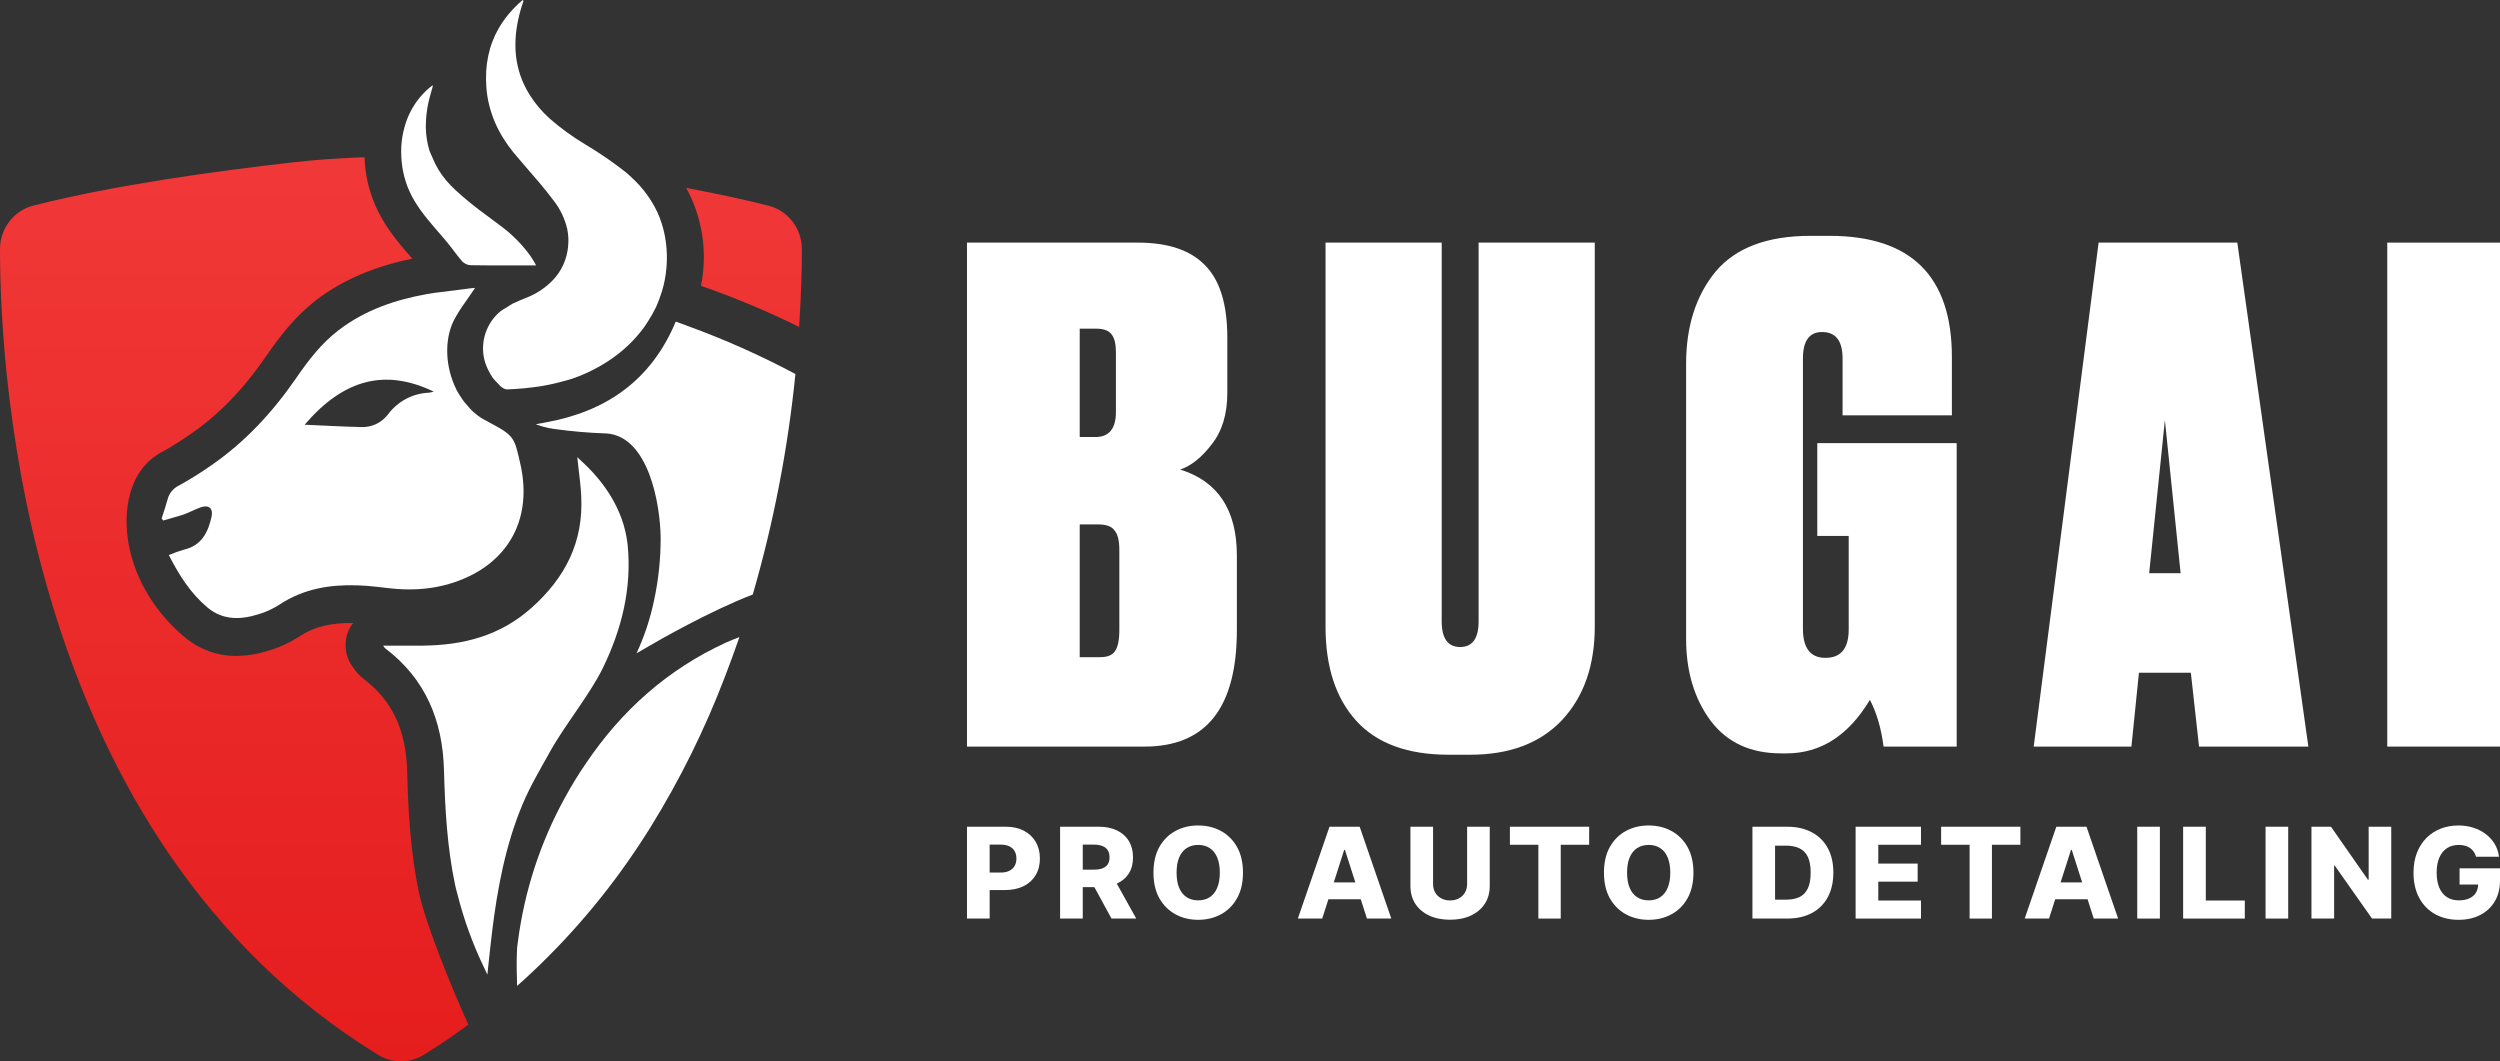
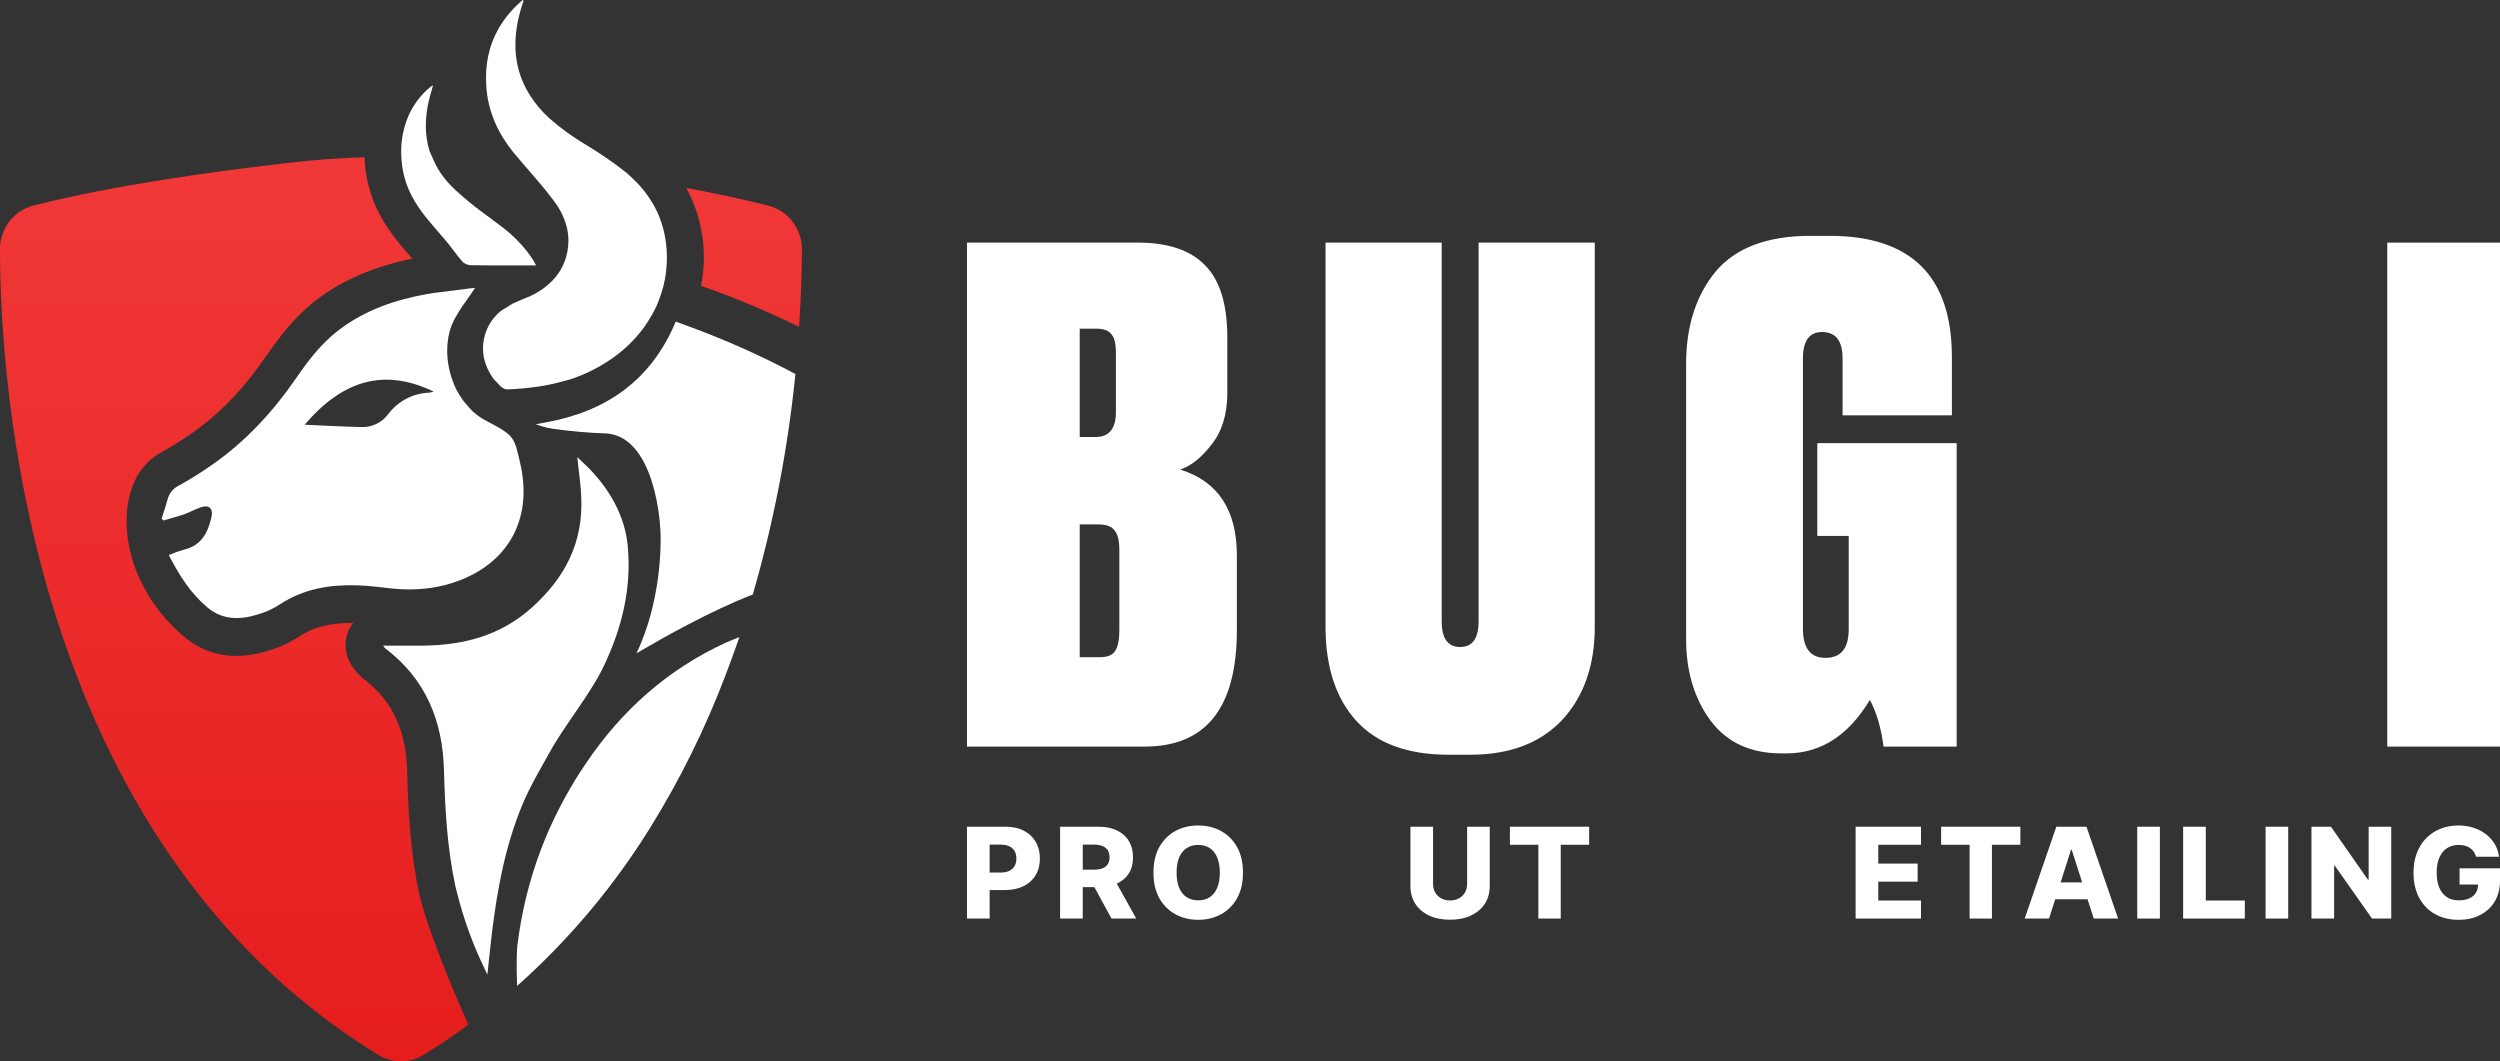
<svg xmlns="http://www.w3.org/2000/svg" width="106" height="45" viewBox="0 0 106 45" fill="none">
  <rect x="0" y="0" width="106" height="45" fill="#333333" stroke="none" />
  <path d="M17.264 32.701C17.216 30.945 16.628 29.697 15.407 28.776C15.238 28.645 15.092 28.486 14.975 28.305C14.797 28.073 14.687 27.793 14.66 27.499C14.632 27.205 14.688 26.909 14.819 26.646C14.864 26.564 14.916 26.487 14.976 26.416C14.04 26.4 13.314 26.575 12.722 26.967C12.301 27.241 11.844 27.453 11.364 27.595C10.931 27.732 10.48 27.805 10.026 27.811C9.221 27.818 8.439 27.533 7.821 27.008C6.648 26.036 5.746 24.631 5.463 23.119C5.194 21.677 5.442 19.939 6.84 19.18C7.267 18.944 7.681 18.685 8.082 18.404C9.266 17.593 10.315 16.512 11.286 15.098C11.857 14.27 12.511 13.406 13.433 12.704C14.54 11.861 15.875 11.299 17.48 10.966L17.424 10.902C16.894 10.293 16.299 9.605 15.9 8.68C15.629 8.043 15.478 7.36 15.456 6.666C14.451 6.703 13.444 6.765 12.443 6.882C9.209 7.245 4.851 7.843 1.411 8.718C1.006 8.821 0.647 9.059 0.392 9.395C0.136 9.731 -0.002 10.145 2.53645e-05 10.57C2.53645e-05 16.05 1.089 35.548 16.031 44.725C16.323 44.905 16.657 45 16.998 45C17.339 45 17.674 44.905 17.966 44.725C18.626 44.321 19.251 43.89 19.858 43.446C19.189 41.971 18.057 39.208 17.771 37.876C17.397 36.126 17.305 34.354 17.264 32.701ZM29.722 12.12C31.143 12.613 32.532 13.194 33.882 13.862C33.972 12.511 34 11.383 34 10.57C34.001 10.146 33.862 9.734 33.607 9.4C33.352 9.065 32.994 8.827 32.591 8.724C31.498 8.444 30.309 8.196 29.096 7.967C29.628 8.94 29.884 10.044 29.838 11.156C29.823 11.48 29.784 11.802 29.722 12.12ZM26.681 29.012L26.701 28.994L26.707 28.954L26.681 29.012Z" fill="url(#paint0_linear_16654_25705)" />
  <path d="M22.137 0.18C22.151 0.137 22.166 0.095 22.18 0.052L22.172 0.035C22.169 0.03 22.181 0.05 22.18 0.052C22.171 0.095 22.156 0.137 22.137 0.18ZM31.351 27.014C31.158 27.571 30.952 28.135 30.738 28.692C29.889 30.918 28.832 33.055 27.581 35.074C27.581 35.081 27.573 35.081 27.573 35.089C27.514 35.18 27.454 35.277 27.396 35.368C26.03 37.518 24.406 39.485 22.56 41.223C22.354 41.419 22.137 41.614 21.925 41.802V41.779C21.895 40.876 21.902 40.259 21.953 39.973C22.226 37.815 22.902 35.73 23.946 33.833C24.225 33.32 24.53 32.822 24.861 32.342C26.358 30.129 28.3 28.383 30.778 27.247C30.785 27.247 30.785 27.239 30.793 27.239C30.97 27.157 31.146 27.097 31.322 27.023C31.336 27.021 31.343 27.014 31.351 27.014ZM22.054 19.631C21.825 18.63 21.81 18.486 20.932 18.01C20.826 17.957 20.721 17.897 20.593 17.829C20.416 17.736 20.25 17.623 20.099 17.491C20.084 17.483 20.077 17.468 20.062 17.46C19.963 17.367 19.872 17.266 19.788 17.159C19.724 17.092 19.664 17.02 19.612 16.943C19.519 16.809 19.433 16.671 19.353 16.529C19.353 16.521 19.346 16.514 19.346 16.506C18.888 15.581 18.823 14.438 19.24 13.589C19.382 13.323 19.542 13.066 19.72 12.822C19.852 12.627 19.999 12.424 20.143 12.206C20.077 12.213 20.01 12.221 19.931 12.227L18.676 12.386C18.485 12.409 18.3 12.431 18.109 12.468C16.758 12.709 15.475 13.145 14.361 13.997C13.63 14.553 13.077 15.276 12.56 16.028C11.564 17.473 10.391 18.745 8.945 19.739C8.502 20.05 8.043 20.337 7.568 20.596C7.455 20.653 7.355 20.734 7.275 20.834C7.195 20.934 7.137 21.05 7.106 21.174C7.032 21.445 6.943 21.715 6.854 21.98L6.921 22.07C7.217 21.98 7.519 21.905 7.807 21.808C8.05 21.717 8.279 21.591 8.523 21.506C8.847 21.393 9.046 21.559 8.973 21.897C8.824 22.567 8.549 23.132 7.808 23.302C7.587 23.366 7.37 23.444 7.158 23.535C7.601 24.399 8.088 25.168 8.811 25.77C9.454 26.297 10.188 26.282 10.921 26.056C11.256 25.962 11.575 25.816 11.866 25.624C12.877 24.961 13.991 24.78 15.157 24.818C15.65 24.833 16.138 24.901 16.632 24.954C17.834 25.074 18.993 24.909 20.07 24.344C21.81 23.416 22.534 21.685 22.054 19.631ZM18.196 16.65C17.853 16.662 17.518 16.752 17.214 16.913C16.91 17.075 16.646 17.304 16.441 17.583C16.308 17.754 16.137 17.89 15.944 17.981C15.75 18.072 15.538 18.115 15.324 18.107C14.547 18.092 13.771 18.044 12.917 18.008C14.561 16.084 16.323 15.61 18.389 16.604C18.326 16.623 18.261 16.639 18.196 16.65Z" fill="white" />
  <path d="M23.321 31.87C23.926 30.771 25.024 29.434 25.57 28.305C26.362 26.67 26.797 24.934 26.61 23.085C26.442 21.523 25.5 20.385 24.924 19.809C24.688 19.572 24.507 19.42 24.477 19.384C24.491 19.517 24.505 19.638 24.519 19.766C24.57 20.204 24.625 20.625 24.644 21.037C24.744 22.982 23.966 24.494 22.545 25.765C21.205 26.963 19.647 27.355 17.939 27.375C17.382 27.382 16.823 27.375 16.244 27.375C16.27 27.418 16.3 27.457 16.335 27.491C18.036 28.778 18.771 30.547 18.825 32.659C18.87 34.298 18.959 35.933 19.301 37.541C19.323 37.649 19.355 37.766 19.39 37.892C19.665 38.991 20.053 40.057 20.547 41.072C20.588 41.157 20.623 41.239 20.664 41.325C20.737 40.659 20.792 40.092 20.862 39.527C21.09 37.669 21.432 35.833 22.156 34.104C22.479 33.329 22.916 32.601 23.321 31.87Z" fill="white" />
  <path d="M33.726 15.853C33.408 19.021 32.803 22.153 31.918 25.207C31.911 25.207 31.904 25.215 31.896 25.215C30.11 25.907 28.001 27.104 27.262 27.541C27.115 27.624 27.026 27.683 26.99 27.698C27.322 26.983 27.571 26.23 27.732 25.456C27.92 24.586 28.014 23.698 28.012 22.807C27.997 21.414 27.518 18.502 25.71 18.377H25.68C24.936 18.352 24.194 18.286 23.456 18.182C23.382 18.167 23.315 18.159 23.244 18.144C23.091 18.112 22.941 18.069 22.794 18.017C22.771 18.003 22.746 17.993 22.72 17.986C22.86 17.964 22.993 17.933 23.133 17.911C25.685 17.452 27.605 16.142 28.652 13.636C28.814 13.689 28.97 13.757 29.124 13.809C29.132 13.816 29.147 13.816 29.162 13.824C30.721 14.39 32.239 15.066 33.706 15.848C33.719 15.845 33.719 15.853 33.726 15.853ZM20.744 4.466C20.867 4.955 21.065 5.421 21.331 5.847C21.466 6.064 21.614 6.272 21.775 6.47C21.91 6.635 22.052 6.794 22.19 6.957C22.637 7.476 23.093 7.988 23.499 8.537C23.767 8.887 23.957 9.292 24.054 9.725C24.102 9.965 24.113 10.212 24.087 10.455C24.038 10.994 23.808 11.499 23.436 11.884C23.128 12.201 22.757 12.449 22.348 12.611C22.161 12.687 21.967 12.765 21.78 12.854L21.757 12.863C21.661 12.916 21.569 12.975 21.479 13.037C21.389 13.085 21.303 13.138 21.221 13.198C20.932 13.435 20.714 13.75 20.592 14.107C20.469 14.464 20.447 14.848 20.529 15.217C20.571 15.395 20.636 15.565 20.721 15.725C20.772 15.832 20.833 15.934 20.901 16.03C20.973 16.12 21.052 16.205 21.137 16.284C21.167 16.314 21.191 16.35 21.224 16.379C21.267 16.416 21.314 16.448 21.363 16.474C21.406 16.495 21.452 16.508 21.5 16.511H21.516C21.986 16.492 22.455 16.448 22.921 16.377L22.957 16.37C23.27 16.319 23.58 16.25 23.885 16.164C24.011 16.129 24.138 16.099 24.262 16.056C24.552 15.957 24.835 15.838 25.109 15.7C25.334 15.589 25.552 15.464 25.762 15.327C26.082 15.121 26.383 14.884 26.659 14.619C26.9 14.387 27.121 14.134 27.319 13.863C27.372 13.789 27.418 13.713 27.467 13.638C27.597 13.441 27.714 13.234 27.816 13.02C27.865 12.912 27.906 12.804 27.948 12.696C28.024 12.5 28.087 12.3 28.138 12.095C28.216 11.768 28.261 11.433 28.273 11.096C28.287 10.727 28.259 10.357 28.189 9.995C28.124 9.65 28.017 9.314 27.871 8.995C27.617 8.459 27.265 7.978 26.834 7.576C26.741 7.489 26.651 7.4 26.552 7.317C26.002 6.884 25.425 6.487 24.825 6.129C24.281 5.805 23.766 5.431 23.288 5.012C23.13 4.867 22.982 4.713 22.844 4.55C22.713 4.396 22.593 4.233 22.484 4.062C22.38 3.902 22.288 3.734 22.208 3.56C21.98 3.062 21.859 2.519 21.854 1.969C21.85 1.689 21.871 1.409 21.916 1.132C21.964 0.839 22.032 0.551 22.12 0.268C22.13 0.236 22.142 0.204 22.152 0.173C22.163 0.142 22.182 0.088 22.196 0.044L22.187 0.027L22.16 0C21.954 0.175 21.762 0.367 21.587 0.574C21.421 0.769 21.273 0.98 21.144 1.202C20.726 1.931 20.552 2.764 20.622 3.701C20.64 3.959 20.681 4.215 20.744 4.466Z" fill="white" />
  <path d="M18.452 9.682C18.596 9.849 18.742 10.015 18.885 10.184C19.028 10.352 19.154 10.521 19.285 10.693C19.39 10.828 19.489 10.962 19.602 11.088C19.699 11.184 19.827 11.24 19.962 11.245C20.417 11.252 20.87 11.253 21.33 11.253H22.729C22.628 11.056 22.509 10.869 22.373 10.695C22.042 10.268 21.655 9.891 21.222 9.574C21.025 9.423 20.825 9.276 20.625 9.127C20.165 8.796 19.723 8.438 19.304 8.053C19.167 7.924 19.038 7.789 18.915 7.646C18.668 7.355 18.47 7.023 18.329 6.665C18.288 6.566 18.234 6.47 18.203 6.369C18.114 6.068 18.064 5.757 18.056 5.442C18.048 4.945 18.118 4.449 18.262 3.974C18.294 3.866 18.323 3.758 18.351 3.65C18.351 3.64 18.344 3.628 18.34 3.618C18.181 3.736 18.034 3.87 17.9 4.017C17.636 4.31 17.424 4.648 17.276 5.017C17.074 5.531 16.985 6.084 17.016 6.637C17.036 7.124 17.143 7.603 17.334 8.05C17.603 8.668 18.02 9.182 18.452 9.682Z" fill="white" />
  <path d="M41 31.655V10.287H48.242C49.517 10.287 50.464 10.603 51.081 11.235C51.719 11.867 52.038 12.891 52.038 14.308V16.663C52.038 17.563 51.815 18.291 51.371 18.846C50.946 19.401 50.502 19.755 50.039 19.909C51.642 20.406 52.443 21.622 52.443 23.556V26.715C52.443 30.009 51.139 31.655 48.532 31.655H41ZM46.562 22.235H45.78V27.864H46.649C46.939 27.864 47.142 27.788 47.258 27.634C47.393 27.462 47.46 27.156 47.46 26.715V23.326C47.46 22.924 47.393 22.647 47.258 22.494C47.142 22.321 46.91 22.235 46.562 22.235ZM46.475 13.935H45.78V18.53H46.446C47.026 18.53 47.315 18.176 47.315 17.467V14.94C47.315 14.595 47.258 14.346 47.142 14.193C47.026 14.021 46.804 13.935 46.475 13.935Z" fill="white" />
  <path d="M56.203 26.572V10.287H61.128V26.342C61.128 27.07 61.389 27.433 61.911 27.433C62.432 27.433 62.693 27.07 62.693 26.342V10.287H67.618V26.572C67.618 28.218 67.154 29.54 66.227 30.535C65.3 31.512 64.006 32 62.345 32H61.418C59.68 32 58.376 31.521 57.507 30.564C56.638 29.607 56.203 28.276 56.203 26.572Z" fill="white" />
  <path d="M75.749 31.943H75.517C74.223 31.943 73.229 31.483 72.534 30.564C71.838 29.626 71.491 28.467 71.491 27.089V15.428C71.491 13.839 71.906 12.537 72.736 11.522C73.586 10.507 74.928 10 76.763 10H77.574C81.031 10 82.76 11.714 82.76 15.141V17.611H78.125V15.198C78.125 14.452 77.835 14.078 77.256 14.078C76.715 14.078 76.444 14.452 76.444 15.198V26.658C76.444 27.481 76.763 27.893 77.4 27.893C78.057 27.893 78.385 27.491 78.385 26.687V22.723H77.053V18.788H82.963V31.655H79.863C79.766 30.89 79.573 30.229 79.284 29.674C78.376 31.186 77.198 31.943 75.749 31.943Z" fill="white" />
-   <path d="M93.24 31.655L92.892 28.525H90.691L90.372 31.655H86.229L88.981 10.287H94.862L97.875 31.655H93.24ZM91.791 17.812L91.125 24.303H92.458L91.791 17.812Z" fill="white" />
  <path d="M106 10.287V31.655H101.22V10.287H106Z" fill="white" />
  <path d="M41 38.947V35.053H42.642C42.94 35.053 43.197 35.11 43.413 35.224C43.63 35.337 43.798 35.495 43.915 35.698C44.033 35.899 44.092 36.134 44.092 36.401C44.092 36.67 44.032 36.905 43.911 37.106C43.792 37.307 43.622 37.462 43.401 37.572C43.18 37.682 42.917 37.738 42.613 37.738H41.6V36.996H42.434C42.579 36.996 42.7 36.971 42.797 36.922C42.896 36.873 42.97 36.803 43.021 36.715C43.071 36.625 43.096 36.52 43.096 36.401C43.096 36.281 43.071 36.177 43.021 36.089C42.97 36.001 42.896 35.932 42.797 35.884C42.699 35.836 42.578 35.812 42.434 35.812H41.961V38.947H41Z" fill="white" />
  <path d="M44.948 38.947V35.053H46.59C46.888 35.053 47.145 35.106 47.361 35.211C47.578 35.315 47.746 35.465 47.864 35.66C47.981 35.854 48.04 36.084 48.04 36.35C48.04 36.62 47.98 36.849 47.86 37.038C47.739 37.226 47.569 37.369 47.347 37.468C47.126 37.565 46.864 37.614 46.561 37.614H45.523V36.873H46.383C46.528 36.873 46.648 36.854 46.746 36.818C46.844 36.779 46.918 36.722 46.969 36.646C47.019 36.569 47.044 36.47 47.044 36.35C47.044 36.229 47.019 36.13 46.969 36.051C46.918 35.971 46.844 35.912 46.746 35.873C46.647 35.832 46.526 35.812 46.383 35.812H45.909V38.947H44.948ZM47.186 37.167L48.176 38.947H47.128L46.157 37.167H47.186Z" fill="white" />
  <path d="M52.702 37C52.702 37.428 52.618 37.791 52.449 38.089C52.281 38.387 52.053 38.613 51.766 38.768C51.48 38.923 51.159 39 50.803 39C50.446 39 50.125 38.922 49.839 38.766C49.553 38.61 49.326 38.384 49.157 38.087C48.991 37.79 48.907 37.427 48.907 37C48.907 36.572 48.991 36.209 49.157 35.911C49.326 35.613 49.553 35.387 49.839 35.232C50.125 35.077 50.446 35 50.803 35C51.159 35 51.48 35.077 51.766 35.232C52.053 35.387 52.281 35.613 52.449 35.911C52.618 36.209 52.702 36.572 52.702 37ZM51.72 37C51.72 36.746 51.683 36.532 51.609 36.357C51.536 36.182 51.432 36.05 51.294 35.96C51.159 35.87 50.995 35.825 50.803 35.825C50.613 35.825 50.45 35.87 50.312 35.96C50.175 36.05 50.07 36.182 49.996 36.357C49.923 36.532 49.887 36.746 49.887 37C49.887 37.254 49.923 37.468 49.996 37.643C50.07 37.818 50.175 37.95 50.312 38.04C50.45 38.13 50.613 38.175 50.803 38.175C50.995 38.175 51.159 38.13 51.294 38.04C51.432 37.95 51.536 37.818 51.609 37.643C51.683 37.468 51.72 37.254 51.72 37Z" fill="white" />
-   <path d="M56.062 38.947H55.029L56.371 35.053H57.65L58.991 38.947H57.958L57.025 36.034H56.994L56.062 38.947ZM55.924 37.414H58.083V38.129H55.924V37.414Z" fill="white" />
  <path d="M62.206 35.053H63.165V37.565C63.165 37.855 63.095 38.108 62.954 38.323C62.813 38.537 62.616 38.703 62.364 38.821C62.111 38.938 61.818 38.996 61.484 38.996C61.147 38.996 60.852 38.938 60.599 38.821C60.347 38.703 60.151 38.537 60.011 38.323C59.871 38.108 59.802 37.855 59.802 37.565V35.053H60.762V37.483C60.762 37.617 60.792 37.737 60.852 37.842C60.913 37.947 60.997 38.03 61.106 38.089C61.215 38.149 61.341 38.179 61.484 38.179C61.628 38.179 61.754 38.149 61.861 38.089C61.97 38.03 62.054 37.947 62.115 37.842C62.176 37.737 62.206 37.617 62.206 37.483V35.053Z" fill="white" />
  <path d="M64.02 35.818V35.053H67.38V35.818H66.175V38.947H65.227V35.818H64.02Z" fill="white" />
-   <path d="M71.802 37C71.802 37.428 71.718 37.791 71.55 38.089C71.382 38.387 71.154 38.613 70.867 38.768C70.581 38.923 70.26 39 69.904 39C69.547 39 69.225 38.922 68.939 38.766C68.653 38.61 68.426 38.384 68.258 38.087C68.091 37.79 68.008 37.427 68.008 37C68.008 36.572 68.091 36.209 68.258 35.911C68.426 35.613 68.653 35.387 68.939 35.232C69.225 35.077 69.547 35 69.904 35C70.26 35 70.581 35.077 70.867 35.232C71.154 35.387 71.382 35.613 71.55 35.911C71.718 36.209 71.802 36.572 71.802 37ZM70.82 37C70.82 36.746 70.783 36.532 70.71 36.357C70.637 36.182 70.532 36.05 70.395 35.96C70.259 35.87 70.096 35.825 69.904 35.825C69.714 35.825 69.55 35.87 69.413 35.96C69.276 36.05 69.17 36.182 69.097 36.357C69.024 36.532 68.988 36.746 68.988 37C68.988 37.254 69.024 37.468 69.097 37.643C69.17 37.818 69.276 37.95 69.413 38.04C69.55 38.13 69.714 38.175 69.904 38.175C70.096 38.175 70.259 38.13 70.395 38.04C70.532 37.95 70.637 37.818 70.71 37.643C70.783 37.468 70.82 37.254 70.82 37Z" fill="white" />
-   <path d="M75.772 38.947H74.303V35.053H75.77C76.175 35.053 76.524 35.131 76.816 35.287C77.11 35.442 77.337 35.665 77.496 35.956C77.655 36.246 77.734 36.594 77.734 36.998C77.734 37.404 77.655 37.752 77.496 38.044C77.338 38.335 77.112 38.559 76.818 38.715C76.525 38.87 76.176 38.947 75.772 38.947ZM75.263 38.145H75.735C75.958 38.145 76.146 38.108 76.3 38.034C76.455 37.959 76.572 37.838 76.651 37.671C76.731 37.502 76.772 37.278 76.772 36.998C76.772 36.718 76.731 36.495 76.651 36.329C76.571 36.162 76.453 36.041 76.296 35.968C76.141 35.893 75.949 35.855 75.722 35.855H75.263V38.145Z" fill="white" />
  <path d="M78.678 38.947V35.053H81.45V35.818H79.639V36.616H81.308V37.382H79.639V38.182H81.45V38.947H78.678Z" fill="white" />
  <path d="M82.304 35.818V35.053H85.664V35.818H84.458V38.947H83.511V35.818H82.304Z" fill="white" />
  <path d="M86.879 38.947H85.847L87.188 35.053H88.467L89.808 38.947H88.775L87.842 36.034H87.811L86.879 38.947ZM86.741 37.414H88.9V38.129H86.741V37.414Z" fill="white" />
  <path d="M91.579 35.053V38.947H90.619V35.053H91.579Z" fill="white" />
  <path d="M92.565 38.947V35.053H93.526V38.182H95.18V38.947H92.565Z" fill="white" />
  <path d="M97.02 35.053V38.947H96.06V35.053H97.02Z" fill="white" />
  <path d="M101.389 35.053V38.947H100.574L98.992 36.7H98.967V38.947H98.006V35.053H98.833L100.398 37.297H100.431V35.053H101.389Z" fill="white" />
  <path d="M104.985 36.325C104.963 36.245 104.931 36.175 104.888 36.114C104.845 36.052 104.793 35.999 104.731 35.956C104.668 35.913 104.597 35.881 104.517 35.859C104.437 35.837 104.349 35.825 104.253 35.825C104.06 35.825 103.893 35.871 103.752 35.962C103.613 36.053 103.505 36.186 103.428 36.361C103.352 36.535 103.314 36.746 103.314 36.994C103.314 37.244 103.351 37.457 103.424 37.633C103.498 37.809 103.605 37.944 103.745 38.036C103.884 38.129 104.054 38.175 104.253 38.175C104.429 38.175 104.578 38.147 104.7 38.091C104.822 38.034 104.916 37.954 104.979 37.85C105.042 37.746 105.074 37.624 105.074 37.483L105.253 37.504H104.286V36.818H106V37.333C106 37.681 105.924 37.98 105.773 38.228C105.623 38.477 105.416 38.667 105.152 38.8C104.889 38.934 104.587 39 104.245 39C103.866 39 103.533 38.919 103.246 38.759C102.958 38.598 102.735 38.368 102.574 38.07C102.414 37.771 102.333 37.416 102.333 37.006C102.333 36.686 102.382 36.403 102.479 36.156C102.576 35.907 102.711 35.697 102.885 35.525C103.059 35.352 103.261 35.222 103.49 35.133C103.721 35.044 103.968 35 104.234 35C104.464 35 104.678 35.032 104.876 35.097C105.075 35.162 105.251 35.253 105.404 35.371C105.558 35.489 105.683 35.629 105.779 35.791C105.874 35.953 105.934 36.131 105.957 36.325H104.985Z" fill="white" />
  <defs>
    <linearGradient id="paint0_linear_16654_25705" x1="17" y1="6.666" x2="17" y2="45" gradientUnits="userSpaceOnUse">
      <stop stop-color="#F13838" />
      <stop offset="1" stop-color="#E51D1D" />
    </linearGradient>
  </defs>
</svg>